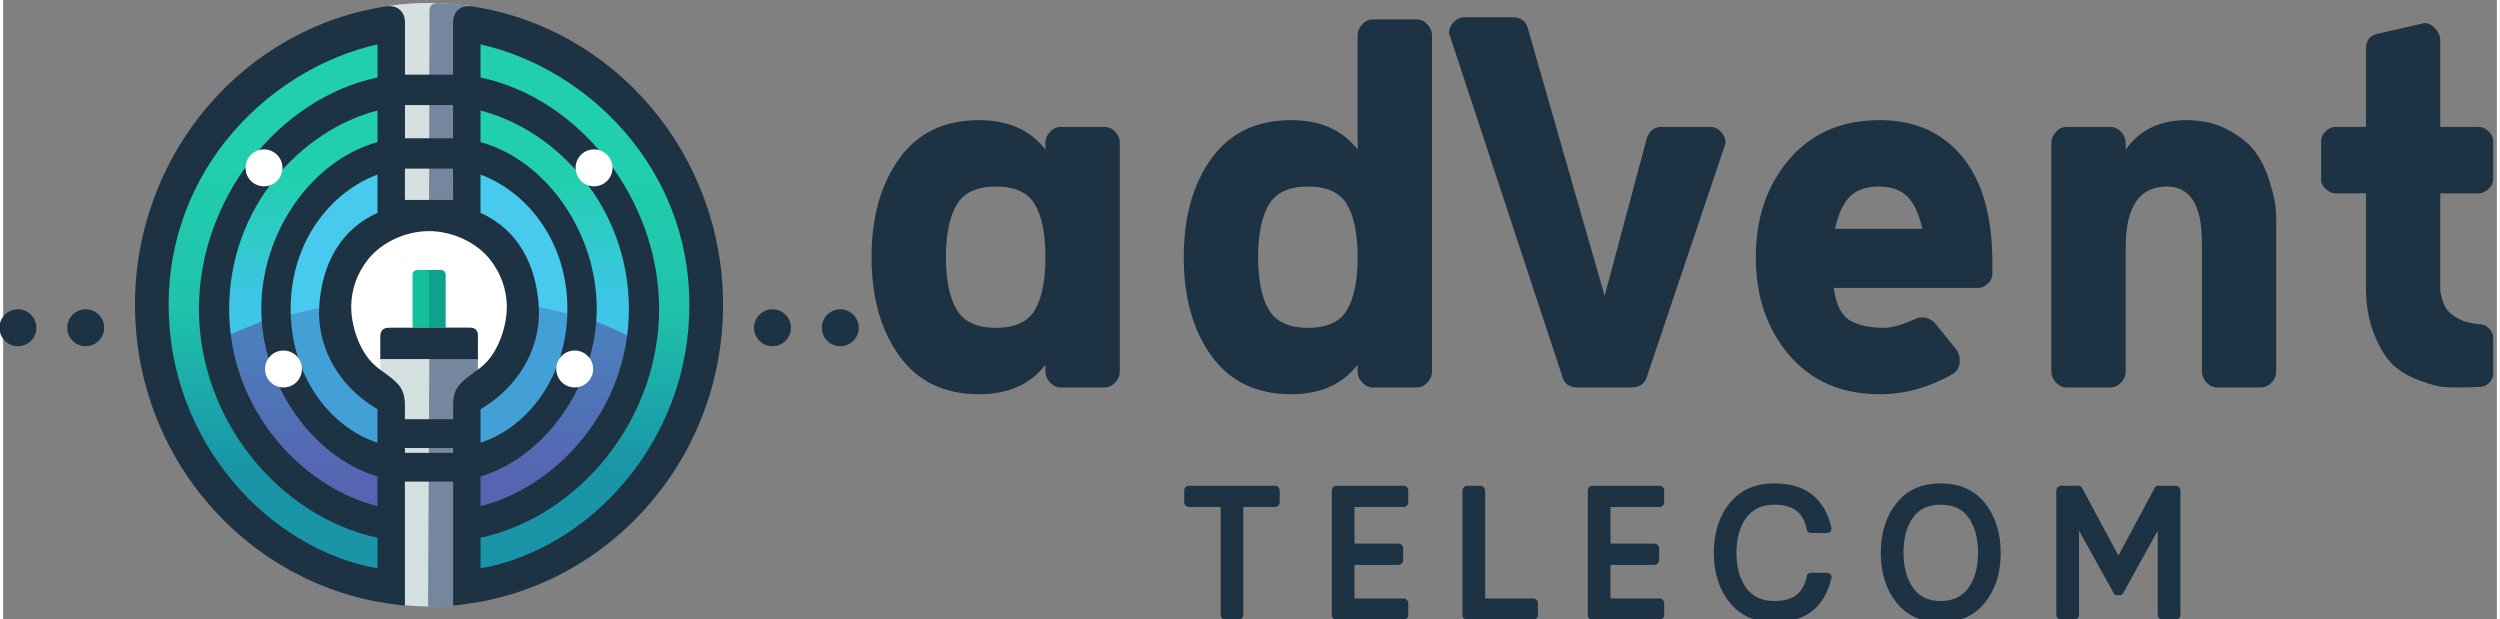
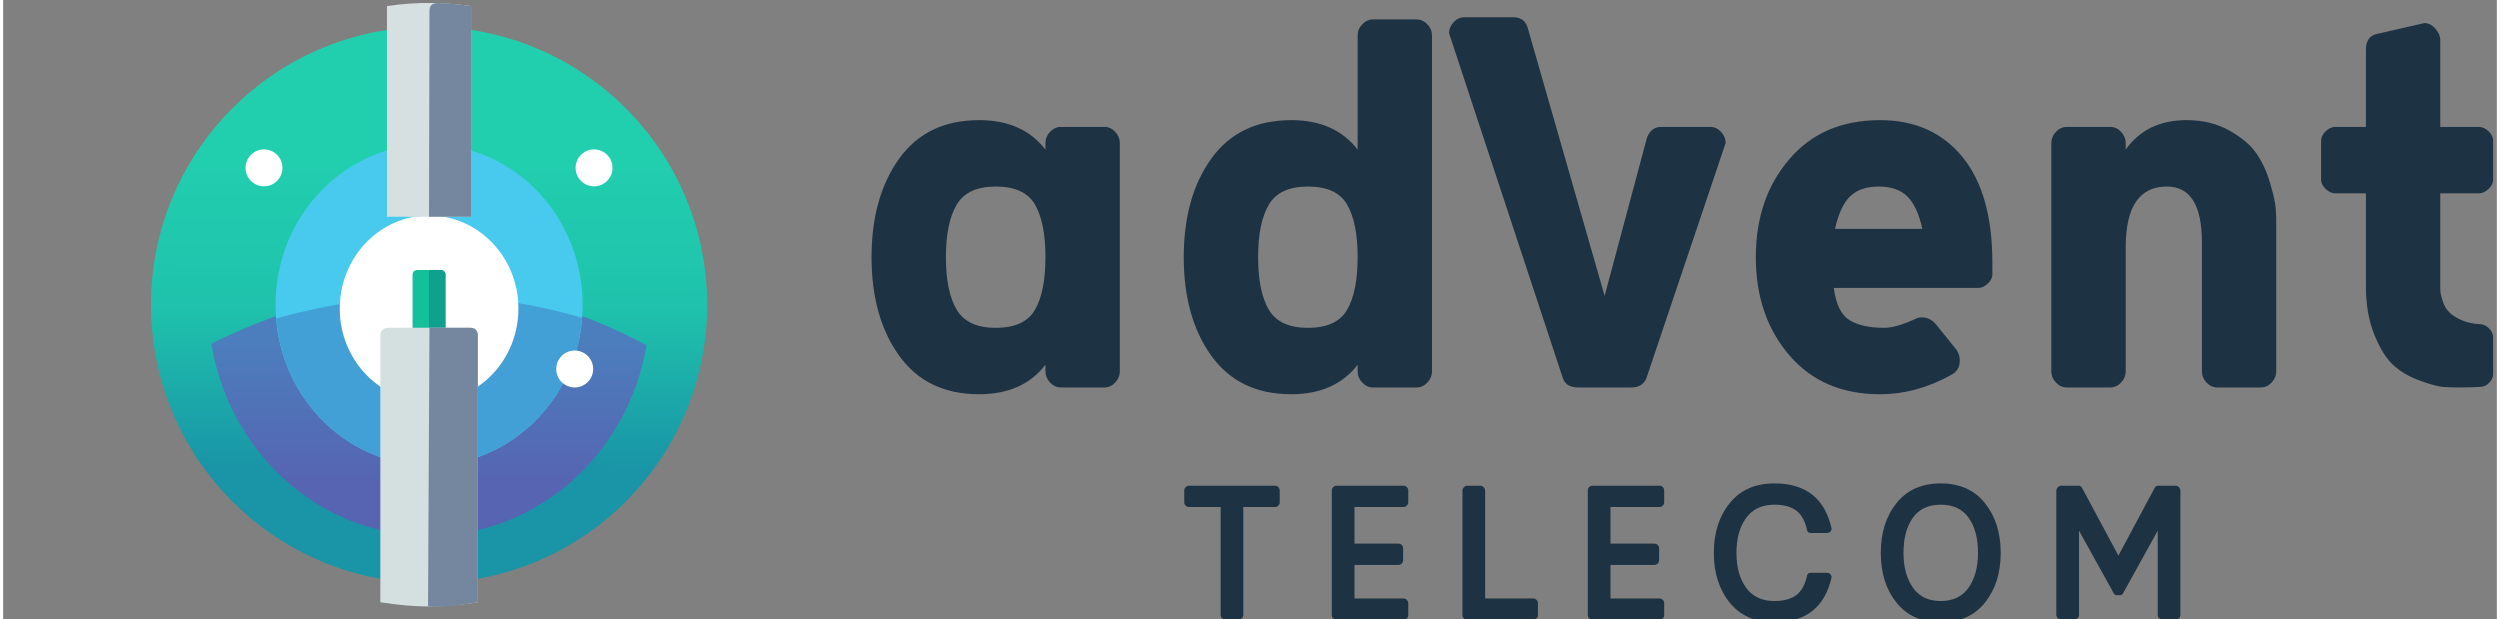
<svg xmlns="http://www.w3.org/2000/svg" xml:space="preserve" width="335px" height="83px" style="shape-rendering:geometricPrecision; text-rendering:geometricPrecision; image-rendering:optimizeQuality; fill-rule:evenodd; clip-rule:evenodd" viewBox="0 0 335 83.21">
  <rect x="0" y="0" width="335" height="83.21" fill="#808080" stroke="none" />
  <defs>
    <style type="text/css"> .fil7 {fill:#10A18D} .fil6 {fill:#14C09A} .fil10 {fill:#1D3242} .fil4 {fill:#43A0D7} .fil3 {fill:#47CAED} .fil9 {fill:#74879E} .fil8 {fill:#D4DFE0} .fil11 {fill:#D7E0E1} .fil5 {fill:white} .fil12 {fill:#1D3242;fill-rule:nonzero} .fil1 {fill:url(#id0)} .fil2 {fill:url(#id1)} .fil0 {fill:url(#id2)} </style>
    <linearGradient id="id0" gradientUnits="userSpaceOnUse" x1="57.21" y1="24.06" x2="57.18" y2="59.05">
      <stop offset="0" style="stop-opacity:1; stop-color:#21CFAE" />
      <stop offset="0.471" style="stop-opacity:1; stop-color:#3EC5E7" />
      <stop offset="1" style="stop-opacity:1; stop-color:#41C4E7" />
    </linearGradient>
    <linearGradient id="id1" gradientUnits="userSpaceOnUse" x1="57.18" y1="46.3" x2="57.18" y2="65.05">
      <stop offset="0" style="stop-opacity:1; stop-color:#4C7DBC" />
      <stop offset="1" style="stop-opacity:1; stop-color:#5664B1" />
    </linearGradient>
    <linearGradient id="id2" gradientUnits="userSpaceOnUse" x1="57.21" y1="20.61" x2="57.17" y2="62.75">
      <stop offset="0" style="stop-opacity:1; stop-color:#21CFAE" />
      <stop offset="0.49" style="stop-opacity:1; stop-color:#1FC2AC" />
      <stop offset="1" style="stop-opacity:1; stop-color:#1995A7" />
    </linearGradient>
  </defs>
  <g id="Layer_x0020_1">
    <g id="_2785631596544">
      <g>
        <path class="fil0" d="M57.22 3.6c20.63,0 37.36,16.72 37.36,37.36 0,20.63 -16.73,37.36 -37.36,37.36 -20.63,0 -37.36,-16.73 -37.36,-37.36 0,-20.64 16.73,-37.36 37.36,-37.36z" />
-         <path class="fil1" d="M57.22 9.94c16.39,0 29.67,13.89 29.67,31.02 0,17.13 -13.28,31.01 -29.67,31.01 -16.39,0 -29.67,-13.88 -29.67,-31.01 0,-17.13 13.28,-31.02 29.67,-31.02z" />
        <path class="fil2" d="M86.43 46.39c-2.45,14.54 -14.6,25.58 -29.21,25.58 -14.69,0 -26.88,-11.15 -29.25,-25.8 20.78,-10.31 40.19,-9.59 58.46,0.22z" />
        <path class="fil3" d="M57.22 19.4c11.39,0 20.63,9.65 20.63,21.56 0,11.91 -9.24,21.56 -20.63,21.56 -11.39,0 -20.63,-9.65 -20.63,-21.56 0,-11.91 9.24,-21.56 20.63,-21.56z" />
        <path class="fil4" d="M77.78 42.7c-0.85,11.09 -9.73,19.82 -20.56,19.82 -10.8,0 -19.66,-8.68 -20.55,-19.73 14.74,-4.12 28.37,-3.85 41.11,-0.09z" />
        <path class="fil5" d="M57.22 28.95c6.63,0 12,5.6 12,12.51 0,6.9 -5.37,12.5 -12,12.5 -6.63,0 -12,-5.6 -12,-12.5 0,-6.91 5.37,-12.51 12,-12.51z" />
        <g>
          <rect class="fil6" x="55" y="36.27" width="4.42" height="8.7" rx="0.63" ry="0.58" />
          <path class="fil7" d="M57.21 36.27l1.58 0c0.35,0 0.63,0.28 0.63,0.62l0 7.45c0,0.34 -0.28,0.62 -0.63,0.62l-1.58 0 0 -8.69z" />
          <path class="fil8" d="M51.82 44.03l10.91 0c0.61,0 1.09,0.29 1.04,1.2l0 35.68c-5.05,0.75 -8.06,0.75 -13.1,0l0 -35.66c-0.01,-0.81 0.37,-1.22 1.15,-1.22z" />
          <path class="fil9" d="M57.27 44.03l5.46 0c0.61,0 1.09,0.29 1.04,1.2l0 35.68c-2.58,0.38 -4.64,0.74 -6.69,0.56l0.19 -37.44z" />
-           <path class="fil10" d="M51.82 44.03l10.91 0c0.61,0 1.09,0.29 1.04,1.2l0 3.01 -13.1 0 0 -2.99c-0.01,-0.81 0.37,-1.22 1.15,-1.22z" />
          <path class="fil11" d="M51.56 29.12l11.3 0 0 -28.3c-3.54,-0.5 -7.25,-0.62 -11.3,0l0 28.3z" />
          <path class="fil9" d="M57.21 29.12l5.65 0 0 -28.3c-1.53,-0.22 -2.93,-0.36 -4.48,-0.41 -0.78,0.01 -1.14,0.4 -1.11,1.16l-0.06 27.55z" />
-           <path class="fil10" d="M53.97 81.35c-20.32,-1.83 -36.26,-19.22 -36.26,-40.4 0,-20.14 14.45,-37.21 33.85,-40.11 1.34,-0.17 2.42,0.69 2.42,2.14l0 7.05 3.23 0 0 4.08 -3.23 0 0 4.46 3.23 0 0 4.08 -3.24 0 0 4.21 3.24 0 0 4.19c-3.03,-0.01 -6.32,1.44 -8.19,3.8 -1.49,1.88 -2.21,4.01 -2.26,6.16 -0.06,2.62 1.03,6.01 2.96,7.87 1.12,1.08 2.57,1.78 3.44,2.87 0.54,0.67 0.81,1.48 0.81,2.62l0 1.94 3.24 0 0 3.87 -3.24 0 0 0.66 3.24 0 0 3.86 -3.24 0 0 16.65zm-3.68 -17.35c-8.76,-2.59 -15.61,-12.4 -15.61,-22.52 0,-10.28 6.79,-19.95 15.61,-22.39l0 -4.24c-10.32,2.64 -19.93,13.07 -19.93,26.65 0,13.74 10.02,24.05 19.93,26.49l0 -3.99zm0 -4.53c-6.39,-2.07 -11.67,-8.96 -11.67,-17.99 0,-8.92 5.29,-15.65 11.67,-18.03l0 5.15c-6.12,2.76 -7.6,8.64 -7.83,12.63 -0.28,4.84 2.07,10.34 7.83,13.74l0 4.5zm0 12.77c-13.34,-2.9 -23.99,-15.96 -23.99,-30.74 0,-14.63 10.55,-28.25 23.99,-31.09l0 -4.45c-14.45,3.26 -28.06,16.65 -28.06,34.99 0,18.55 13.61,32.88 28.06,35.4l0 -4.11zm10.16 9.11c20.32,-1.83 36.26,-19.22 36.26,-40.4 0,-20.14 -14.45,-37.21 -33.85,-40.11 -1.34,-0.17 -2.42,0.69 -2.42,2.14l0 7.05 -3.23 0 0 4.08 3.23 0 0 4.46 -3.23 0 0 4.08 3.23 0 0.01 4.21 -3.24 0 0 4.19c3.03,-0.01 6.32,1.44 8.19,3.8 1.48,1.88 2.21,4.01 2.26,6.16 0.06,2.62 -1.03,6.01 -2.96,7.87 -1.12,1.08 -2.57,1.78 -3.44,2.87 -0.54,0.67 -0.81,1.48 -0.81,2.62l0 1.94 -3.24 0 0 3.87 3.24 0 0 0.66 -3.24 0 0 3.86 3.24 0 0 16.65zm3.68 -17.35c8.75,-2.59 15.61,-12.4 15.61,-22.52 0,-10.28 -6.79,-19.95 -15.61,-22.39l0 -4.24c10.32,2.64 19.93,13.07 19.93,26.65 0,13.74 -10.02,24.05 -19.93,26.49l0 -3.99zm0 -4.53c6.39,-2.07 11.67,-8.96 11.67,-17.99 0,-8.92 -5.29,-15.65 -11.67,-18.03l0 5.15c6.12,2.76 7.6,8.64 7.83,12.63 0.28,4.84 -2.08,10.34 -7.83,13.74l0 4.5zm0 12.77c13.34,-2.9 23.99,-15.96 23.99,-30.74 0,-14.63 -10.55,-28.25 -23.99,-31.09l0 -4.45c14.44,3.26 28.06,16.65 28.06,34.99 0,18.55 -13.62,32.88 -28.06,35.4l0 -4.11z" />
          <circle class="fil5" cx="35.04" cy="22.55" r="2.48" />
          <circle class="fil5" cx="79.38" cy="22.55" r="2.48" />
-           <circle class="fil5" cx="37.66" cy="49.57" r="2.48" />
          <circle class="fil5" cx="76.78" cy="49.57" r="2.48" />
-           <path class="fil10" d="M11.09 41.55c1.37,0 2.48,1.11 2.48,2.48 0,1.37 -1.11,2.48 -2.48,2.48 -1.37,0 -2.48,-1.11 -2.48,-2.48 0,-1.37 1.11,-2.48 2.48,-2.48zm-9.11 0c1.37,0 2.48,1.11 2.48,2.48 0,1.37 -1.11,2.48 -2.48,2.48 -1.37,0 -2.48,-1.11 -2.48,-2.48 0,-1.37 1.11,-2.48 2.48,-2.48zm110.48 0c1.37,0 2.48,1.11 2.48,2.48 0,1.37 -1.11,2.48 -2.48,2.48 -1.37,0 -2.48,-1.11 -2.48,-2.48 0,-1.37 1.11,-2.48 2.48,-2.48zm-9.11 0c1.37,0 2.48,1.11 2.48,2.48 0,1.37 -1.11,2.48 -2.48,2.48 -1.37,0 -2.48,-1.11 -2.48,-2.48 0,-1.37 1.11,-2.48 2.48,-2.48z" />
        </g>
      </g>
      <path class="fil12" d="M133.34 44.04c2.58,0 4.35,-0.81 5.28,-2.43 0.94,-1.62 1.4,-3.98 1.4,-7.06 0,-3.08 -0.46,-5.43 -1.4,-7.06 -0.93,-1.62 -2.7,-2.43 -5.28,-2.43 -2.53,0 -4.28,0.81 -5.24,2.43 -0.97,1.63 -1.45,3.98 -1.45,7.06 0,3.08 0.48,5.44 1.45,7.06 0.96,1.62 2.71,2.43 5.24,2.43zm6.68 5.86l0 -0.9c-2.03,2.64 -5,3.96 -8.91,3.96 -4.68,0 -8.25,-1.72 -10.73,-5.16 -2.48,-3.44 -3.72,-7.86 -3.72,-13.25 0,-5.39 1.24,-9.81 3.72,-13.25 2.48,-3.44 6.05,-5.16 10.73,-5.16 3.91,0 6.88,1.32 8.91,3.96l0 -0.9c0,-0.55 0.21,-1.05 0.62,-1.49 0.42,-0.44 0.9,-0.66 1.45,-0.66l5.86 0c0.55,0 1.03,0.22 1.44,0.66 0.42,0.44 0.62,0.94 0.62,1.49l0 30.7c0,0.55 -0.2,1.05 -0.62,1.49 -0.41,0.44 -0.89,0.66 -1.44,0.66l-5.86 0c-0.55,0 -1.03,-0.22 -1.45,-0.66 -0.41,-0.44 -0.62,-0.94 -0.62,-1.49zm35.25 -5.86c2.59,0 4.35,-0.81 5.28,-2.43 0.94,-1.62 1.41,-3.98 1.41,-7.06 0,-3.08 -0.47,-5.43 -1.41,-7.06 -0.93,-1.62 -2.69,-2.43 -5.28,-2.43 -2.53,0 -4.28,0.81 -5.24,2.43 -0.96,1.63 -1.44,3.98 -1.44,7.06 0,3.08 0.48,5.44 1.44,7.06 0.96,1.62 2.71,2.43 5.24,2.43zm6.69 5.86l0 -0.9c-2.04,2.64 -5.01,3.96 -8.92,3.96 -4.68,0 -8.25,-1.72 -10.73,-5.16 -2.48,-3.44 -3.71,-7.86 -3.71,-13.25 0,-5.39 1.23,-9.81 3.71,-13.25 2.48,-3.44 6.05,-5.16 10.73,-5.16 3.91,0 6.88,1.32 8.92,3.96l0 -15.35c0,-0.55 0.2,-1.04 0.62,-1.48 0.41,-0.44 0.89,-0.66 1.44,-0.66l5.86 0c0.55,0 1.03,0.22 1.45,0.66 0.41,0.44 0.62,0.93 0.62,1.48l0 45.15c0,0.55 -0.21,1.05 -0.62,1.49 -0.42,0.44 -0.9,0.66 -1.45,0.66l-5.86 0c-0.55,0 -1.03,-0.22 -1.44,-0.66 -0.42,-0.44 -0.62,-0.94 -0.62,-1.49zm36.73 2.15l-7.1 0c-1.04,0 -1.78,-0.39 -2.06,-1.24l-15.29 -46.35c0,-0.55 0.2,-1.04 0.61,-1.48 0.42,-0.44 0.9,-0.66 1.45,-0.66l6.6 0c0.88,0 1.62,0.43 1.9,1.4l10.34 36.03 5.7 -21.3c0.38,-0.93 1.01,-1.4 1.89,-1.4l6.61 0c0.55,0 1.03,0.22 1.44,0.66 0.41,0.44 0.62,0.94 0.62,1.49l-10.65 31.61c-0.33,0.83 -1.01,1.24 -2.06,1.24zm27.4 -21.3l11.73 0c-0.44,-2.03 -1.12,-3.49 -2.03,-4.37 -0.9,-0.88 -2.18,-1.32 -3.83,-1.32 -1.65,0 -2.94,0.44 -3.84,1.32 -0.91,0.88 -1.58,2.34 -2.03,4.37zm15.69 19.57c-3.14,1.76 -6.36,2.64 -9.66,2.64 -5.12,0 -9.18,-1.75 -12.17,-5.24 -3,-3.5 -4.5,-7.89 -4.5,-13.17 0,-5.28 1.5,-9.67 4.5,-13.16 2.99,-3.5 7.05,-5.25 12.17,-5.25 4.68,0 8.37,1.64 11.06,4.91 2.7,3.28 4.05,8.03 4.05,14.24l0 1.57c0,0.44 -0.21,0.86 -0.62,1.24 -0.42,0.39 -0.84,0.58 -1.28,0.58l-19.4 0c0.28,2.2 0.98,3.64 2.11,4.33 1.12,0.69 2.68,1.03 4.66,1.03 1.1,0 2.58,-0.44 4.46,-1.32 0.11,-0.05 0.3,-0.08 0.57,-0.08 0.77,0 1.41,0.3 1.9,0.91l2.81 3.47c0.27,0.44 0.41,0.9 0.41,1.4 0,0.88 -0.36,1.51 -1.07,1.9zm33.6 -0.42l0 -17.33c0,-5.01 -1.57,-7.51 -4.71,-7.51 -3.69,0 -5.53,2.72 -5.53,8.17l0 16.67c0,0.55 -0.21,1.05 -0.62,1.49 -0.41,0.44 -0.89,0.66 -1.45,0.66l-5.86 0c-0.55,0 -1.03,-0.22 -1.44,-0.66 -0.41,-0.44 -0.62,-0.94 -0.62,-1.49l0 -30.7c0,-0.55 0.21,-1.05 0.62,-1.49 0.41,-0.44 0.89,-0.66 1.44,-0.66l5.86 0c0.56,0 1.04,0.22 1.45,0.66 0.41,0.44 0.62,0.94 0.62,1.49l0 0.9c1.87,-2.64 4.59,-3.96 8.17,-3.96 2.2,0 4.13,0.47 5.78,1.41 1.65,0.93 2.86,1.96 3.63,3.09 0.77,1.13 1.38,2.45 1.82,3.96 0.44,1.52 0.69,2.6 0.74,3.26 0.06,0.66 0.08,1.22 0.08,1.66l0 20.38c0,0.55 -0.2,1.05 -0.62,1.49 -0.41,0.44 -0.89,0.66 -1.44,0.66l-5.86 0c-0.55,0 -1.03,-0.22 -1.45,-0.66 -0.41,-0.44 -0.61,-0.94 -0.61,-1.49zm37.39 2.07c-0.61,0.05 -1.63,0.08 -3.06,0.08 -0.71,0 -1.39,-0.03 -2.02,-0.08 -0.63,-0.06 -1.64,-0.33 -3.01,-0.83 -1.38,-0.49 -2.55,-1.17 -3.51,-2.02 -0.96,-0.85 -1.83,-2.21 -2.6,-4.09 -0.77,-1.87 -1.16,-4.07 -1.16,-6.6l0 -12.46 -4.12 0c-0.44,0 -0.87,-0.2 -1.28,-0.58 -0.41,-0.39 -0.62,-0.8 -0.62,-1.24l0 -5.2c0,-0.5 0.21,-0.94 0.62,-1.32 0.41,-0.39 0.84,-0.58 1.28,-0.58l4.12 0 0 -10.4c0,-1.27 0.58,-1.98 1.74,-2.15l6.11 -1.4c0.55,0 1.04,0.25 1.48,0.74 0.44,0.5 0.66,1.02 0.66,1.57l0 11.64 5.2 0c0.44,0 0.87,0.19 1.28,0.58 0.41,0.38 0.62,0.82 0.62,1.32l0 5.2c0,0.44 -0.21,0.85 -0.62,1.24 -0.41,0.38 -0.84,0.58 -1.28,0.58l-5.2 0 0 12.96c0,0.11 0.02,0.26 0.04,0.45 0.03,0.19 0.13,0.55 0.29,1.07 0.17,0.53 0.41,0.98 0.75,1.36 0.33,0.39 0.86,0.76 1.6,1.12 0.75,0.36 1.61,0.56 2.61,0.62 0.44,0 0.85,0.18 1.23,0.53 0.39,0.36 0.58,0.79 0.58,1.28l0 4.87c0,0.44 -0.18,0.84 -0.54,1.2 -0.35,0.36 -0.75,0.54 -1.19,0.54z" />
      <path class="fil12" d="M163.56 68.11l-4.27 0c-0.16,0 -0.31,-0.06 -0.43,-0.18 -0.13,-0.13 -0.19,-0.26 -0.19,-0.41l0 -1.65c0,-0.16 0.06,-0.31 0.19,-0.43 0.12,-0.13 0.27,-0.19 0.43,-0.19l11.57 0c0.17,0 0.32,0.06 0.44,0.19 0.12,0.12 0.19,0.27 0.19,0.43l0 1.65c0,0.15 -0.07,0.28 -0.19,0.41 -0.12,0.12 -0.27,0.18 -0.44,0.18l-4.26 0 0 14.5c0,0.16 -0.06,0.31 -0.2,0.45 -0.13,0.13 -0.27,0.2 -0.42,0.2l-1.8 0c-0.15,0 -0.29,-0.07 -0.42,-0.2 -0.14,-0.14 -0.2,-0.29 -0.2,-0.45l0 -14.5zm17.98 12.29l6.59 0c0.17,0 0.32,0.06 0.44,0.19 0.12,0.12 0.19,0.25 0.19,0.4l0 1.65c0,0.16 -0.07,0.31 -0.19,0.43 -0.12,0.13 -0.27,0.19 -0.44,0.19l-9.01 0c-0.17,0 -0.32,-0.06 -0.44,-0.19 -0.12,-0.12 -0.19,-0.27 -0.19,-0.43l0 -16.77c0,-0.16 0.07,-0.31 0.19,-0.43 0.12,-0.13 0.27,-0.19 0.44,-0.19l9.01 0c0.17,0 0.32,0.06 0.44,0.19 0.12,0.12 0.19,0.27 0.19,0.43l0 1.65c0,0.15 -0.07,0.28 -0.19,0.41 -0.12,0.12 -0.27,0.18 -0.44,0.18l-6.59 0 0 4.92 5.91 0c0.17,0 0.31,0.06 0.44,0.18 0.12,0.13 0.18,0.27 0.18,0.44l0 1.65c0,0.14 -0.06,0.28 -0.18,0.4 -0.13,0.13 -0.27,0.19 -0.44,0.19l-5.91 0 0 4.51zm14.5 2.24l0 -16.73c0,-0.17 0.07,-0.32 0.2,-0.46 0.14,-0.13 0.28,-0.2 0.43,-0.2l1.8 0c0.14,0 0.28,0.07 0.42,0.2 0.13,0.14 0.2,0.29 0.2,0.46l0 14.49 6.47 0c0.17,0 0.31,0.06 0.43,0.19 0.13,0.12 0.19,0.25 0.19,0.4l0 1.65c0,0.16 -0.06,0.31 -0.19,0.43 -0.12,0.13 -0.26,0.19 -0.43,0.19l-8.89 0c-0.17,0 -0.32,-0.06 -0.44,-0.19 -0.12,-0.12 -0.19,-0.27 -0.19,-0.43zm19.89 -2.24l6.59 0c0.16,0 0.31,0.06 0.43,0.19 0.13,0.12 0.19,0.25 0.19,0.4l0 1.65c0,0.16 -0.06,0.31 -0.19,0.43 -0.12,0.13 -0.27,0.19 -0.43,0.19l-9.02 0c-0.17,0 -0.31,-0.06 -0.44,-0.19 -0.12,-0.12 -0.18,-0.27 -0.18,-0.43l0 -16.77c0,-0.16 0.06,-0.31 0.18,-0.43 0.13,-0.13 0.27,-0.19 0.44,-0.19l9.02 0c0.16,0 0.31,0.06 0.43,0.19 0.13,0.12 0.19,0.27 0.19,0.43l0 1.65c0,0.15 -0.06,0.28 -0.19,0.41 -0.12,0.12 -0.27,0.18 -0.43,0.18l-6.59 0 0 4.92 5.9 0c0.17,0 0.32,0.06 0.44,0.18 0.12,0.13 0.19,0.27 0.19,0.44l0 1.65c0,0.14 -0.07,0.28 -0.19,0.4 -0.12,0.13 -0.27,0.19 -0.44,0.19l-5.9 0 0 4.51zm22.02 -15.46c4.23,0 6.79,2.03 7.69,6.1 -0.07,0.37 -0.28,0.56 -0.66,0.56l-2.11 0c-0.29,0 -0.47,-0.12 -0.53,-0.34 -0.25,-1.23 -0.73,-2.11 -1.43,-2.65 -0.71,-0.54 -1.69,-0.81 -2.96,-0.81 -1.68,0 -2.95,0.6 -3.81,1.79 -0.86,1.19 -1.29,2.75 -1.29,4.68 0,1.93 0.43,3.49 1.29,4.68 0.86,1.2 2.13,1.79 3.81,1.79 1.27,0 2.25,-0.27 2.96,-0.81 0.7,-0.54 1.18,-1.42 1.43,-2.64 0.06,-0.23 0.24,-0.34 0.53,-0.34l2.11 0c0.38,0 0.59,0.18 0.66,0.56 -0.9,4.06 -3.46,6.09 -7.69,6.09 -2.57,0 -4.57,-0.88 -6,-2.64 -1.43,-1.76 -2.14,-3.99 -2.14,-6.69 0,-2.69 0.71,-4.92 2.14,-6.68 1.43,-1.77 3.43,-2.65 6,-2.65zm16.4 2.65c1.41,-1.77 3.39,-2.65 5.94,-2.65 2.55,0 4.53,0.88 5.94,2.65 1.41,1.76 2.12,3.99 2.12,6.68 0,2.7 -0.71,4.93 -2.12,6.69 -1.41,1.76 -3.39,2.64 -5.94,2.64 -2.55,0 -4.53,-0.88 -5.94,-2.64 -1.41,-1.76 -2.11,-3.99 -2.11,-6.69 0,-2.69 0.7,-4.92 2.11,-6.68zm9.71 1.99c-0.83,-1.19 -2.09,-1.78 -3.77,-1.78 -1.68,0 -2.93,0.59 -3.76,1.78 -0.83,1.18 -1.24,2.74 -1.24,4.69 0,1.91 0.42,3.46 1.26,4.67 0.84,1.2 2.08,1.8 3.74,1.8 1.66,0 2.91,-0.6 3.75,-1.8 0.84,-1.21 1.26,-2.76 1.26,-4.67 0,-1.95 -0.41,-3.51 -1.24,-4.69zm20.25 10.38l-0.31 0c-0.23,0 -0.38,-0.08 -0.46,-0.25l-4.67 -8.42 0 11.32c0,0.16 -0.07,0.31 -0.2,0.45 -0.14,0.13 -0.28,0.2 -0.42,0.2l-1.81 0c-0.14,0 -0.28,-0.07 -0.42,-0.2 -0.13,-0.14 -0.2,-0.29 -0.2,-0.45l0 -16.7c0,-0.17 0.07,-0.32 0.2,-0.46 0.14,-0.13 0.28,-0.2 0.42,-0.2l2.37 0c0.21,0 0.36,0.1 0.46,0.28l4.89 9.11 4.88 -9.11c0.1,-0.18 0.26,-0.28 0.47,-0.28l2.36 0c0.15,0 0.29,0.07 0.42,0.2 0.13,0.14 0.2,0.29 0.2,0.46l0 16.7c0,0.16 -0.07,0.31 -0.2,0.45 -0.13,0.13 -0.27,0.2 -0.42,0.2l-1.8 0c-0.15,0 -0.29,-0.07 -0.42,-0.2 -0.14,-0.14 -0.21,-0.29 -0.21,-0.45l0 -11.32 -4.66 8.42c-0.08,0.17 -0.24,0.25 -0.47,0.25z" />
    </g>
  </g>
</svg>